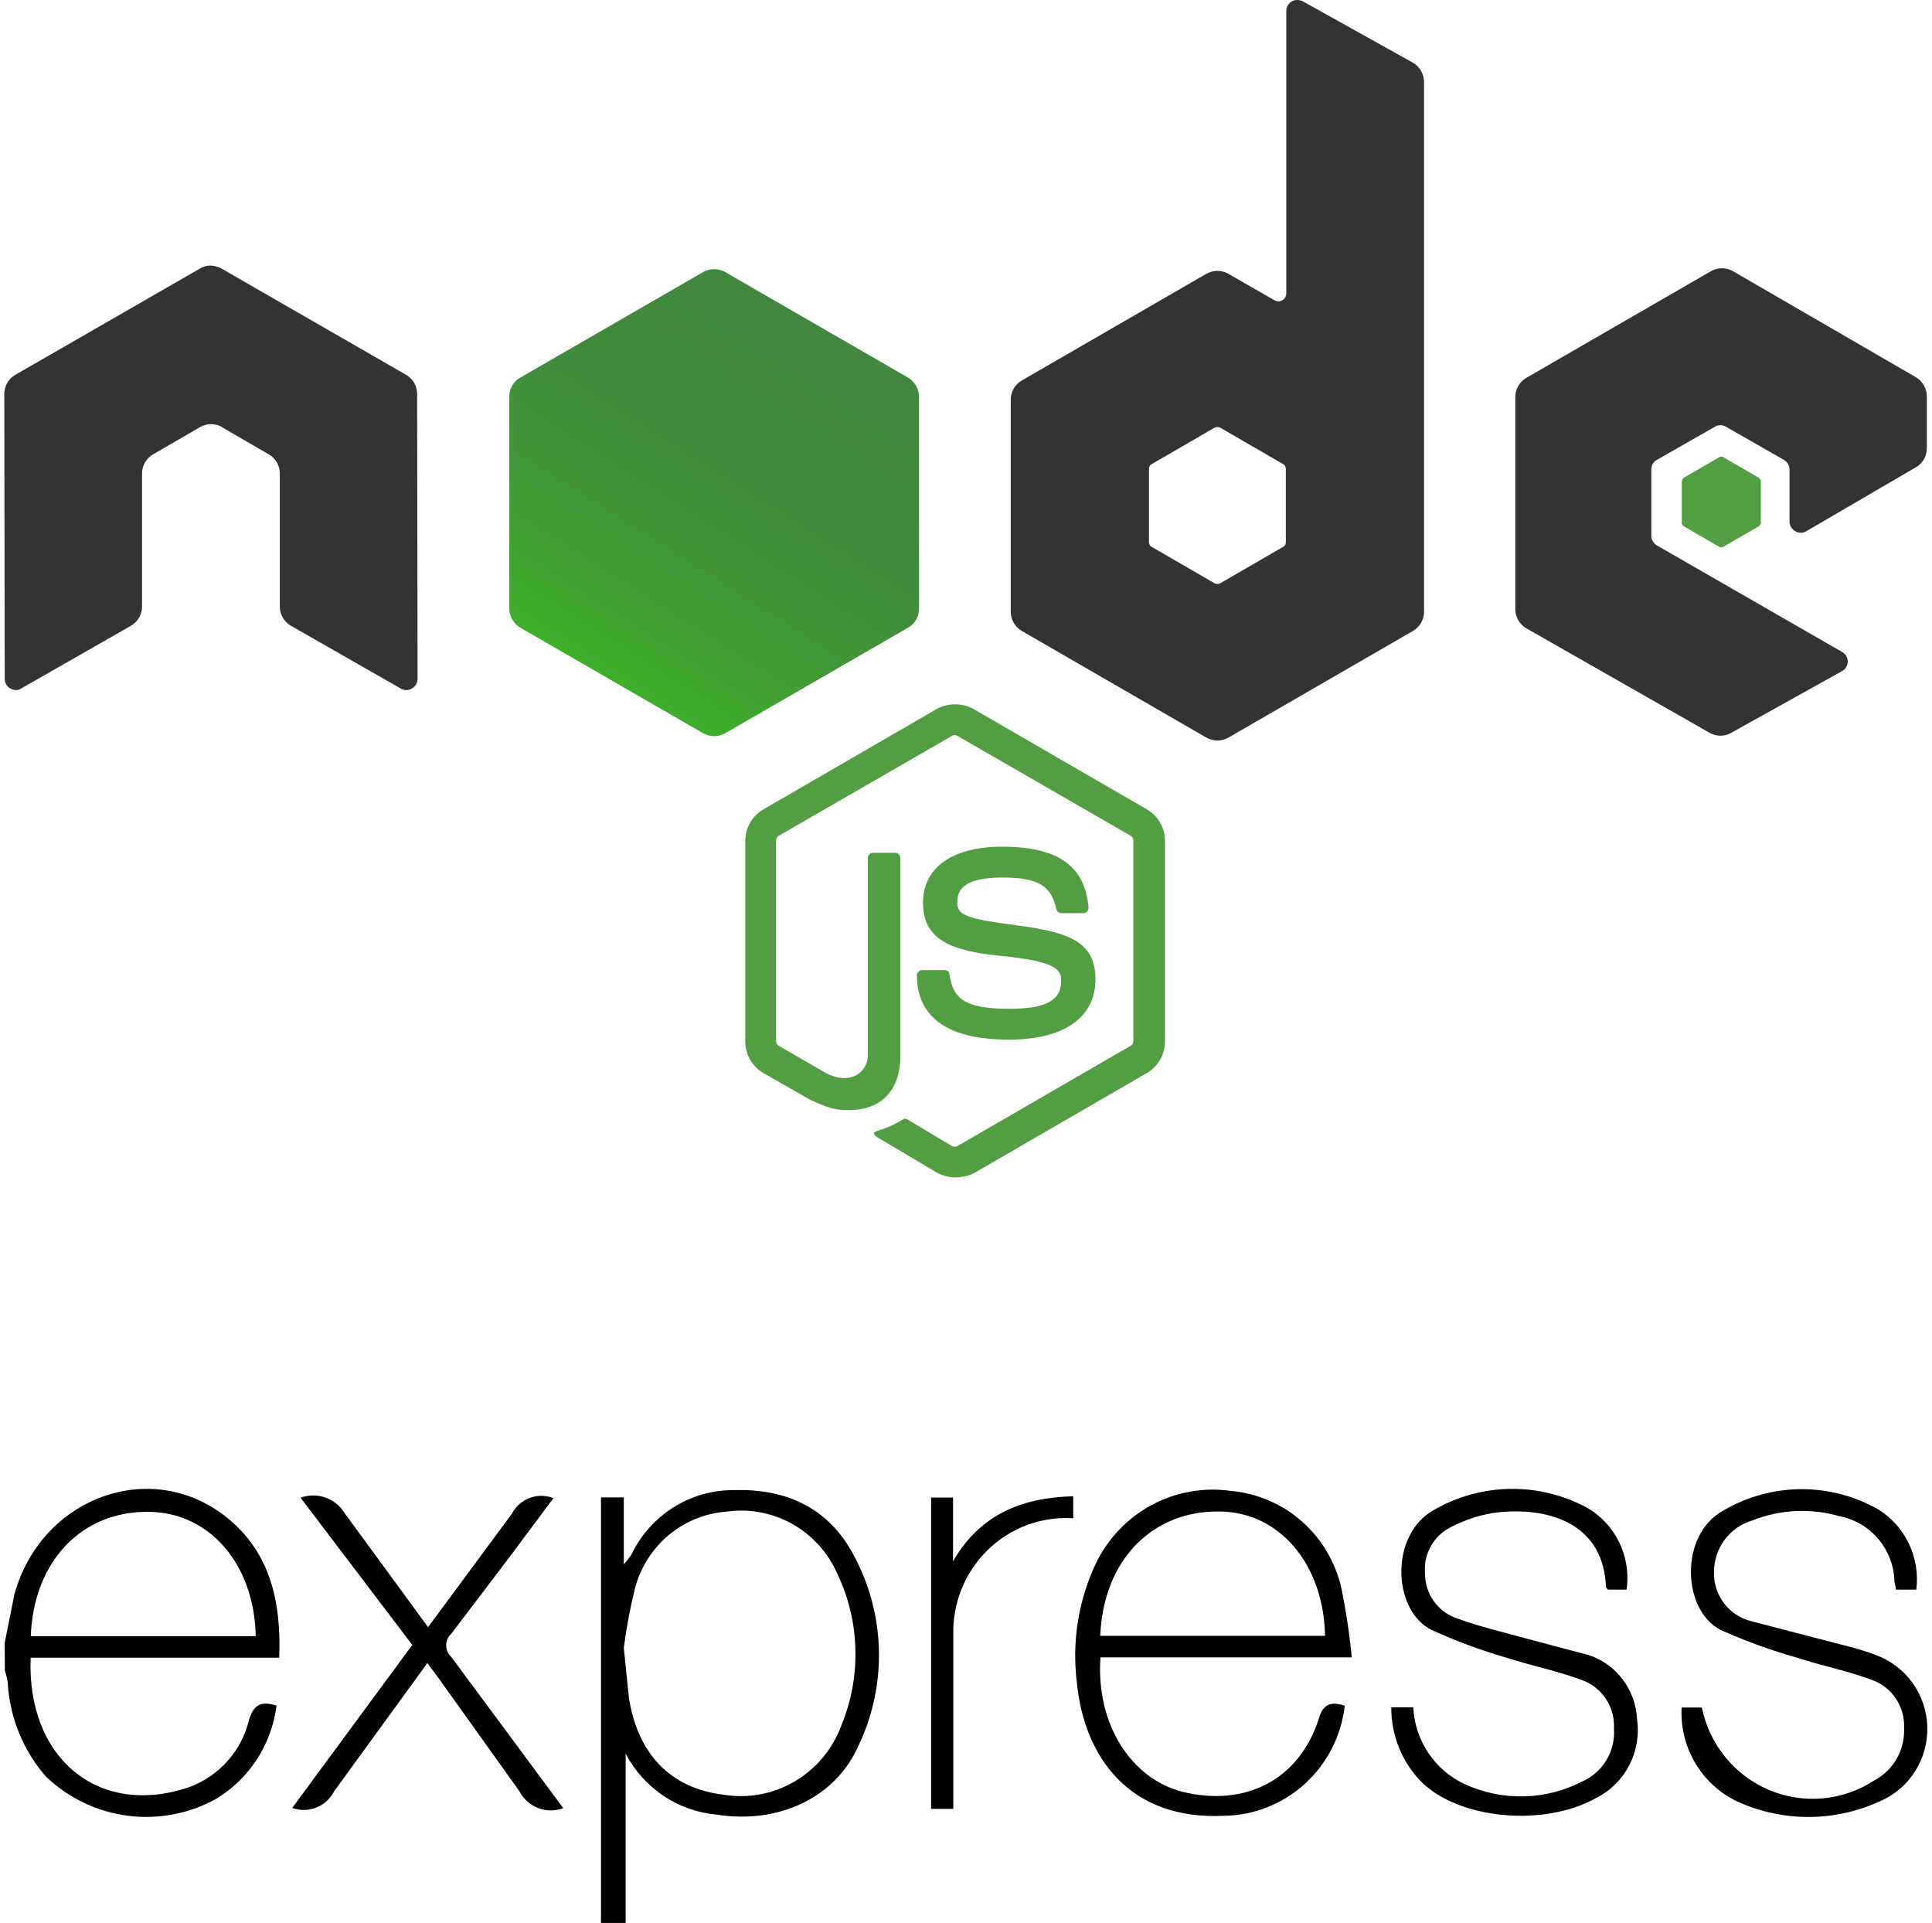
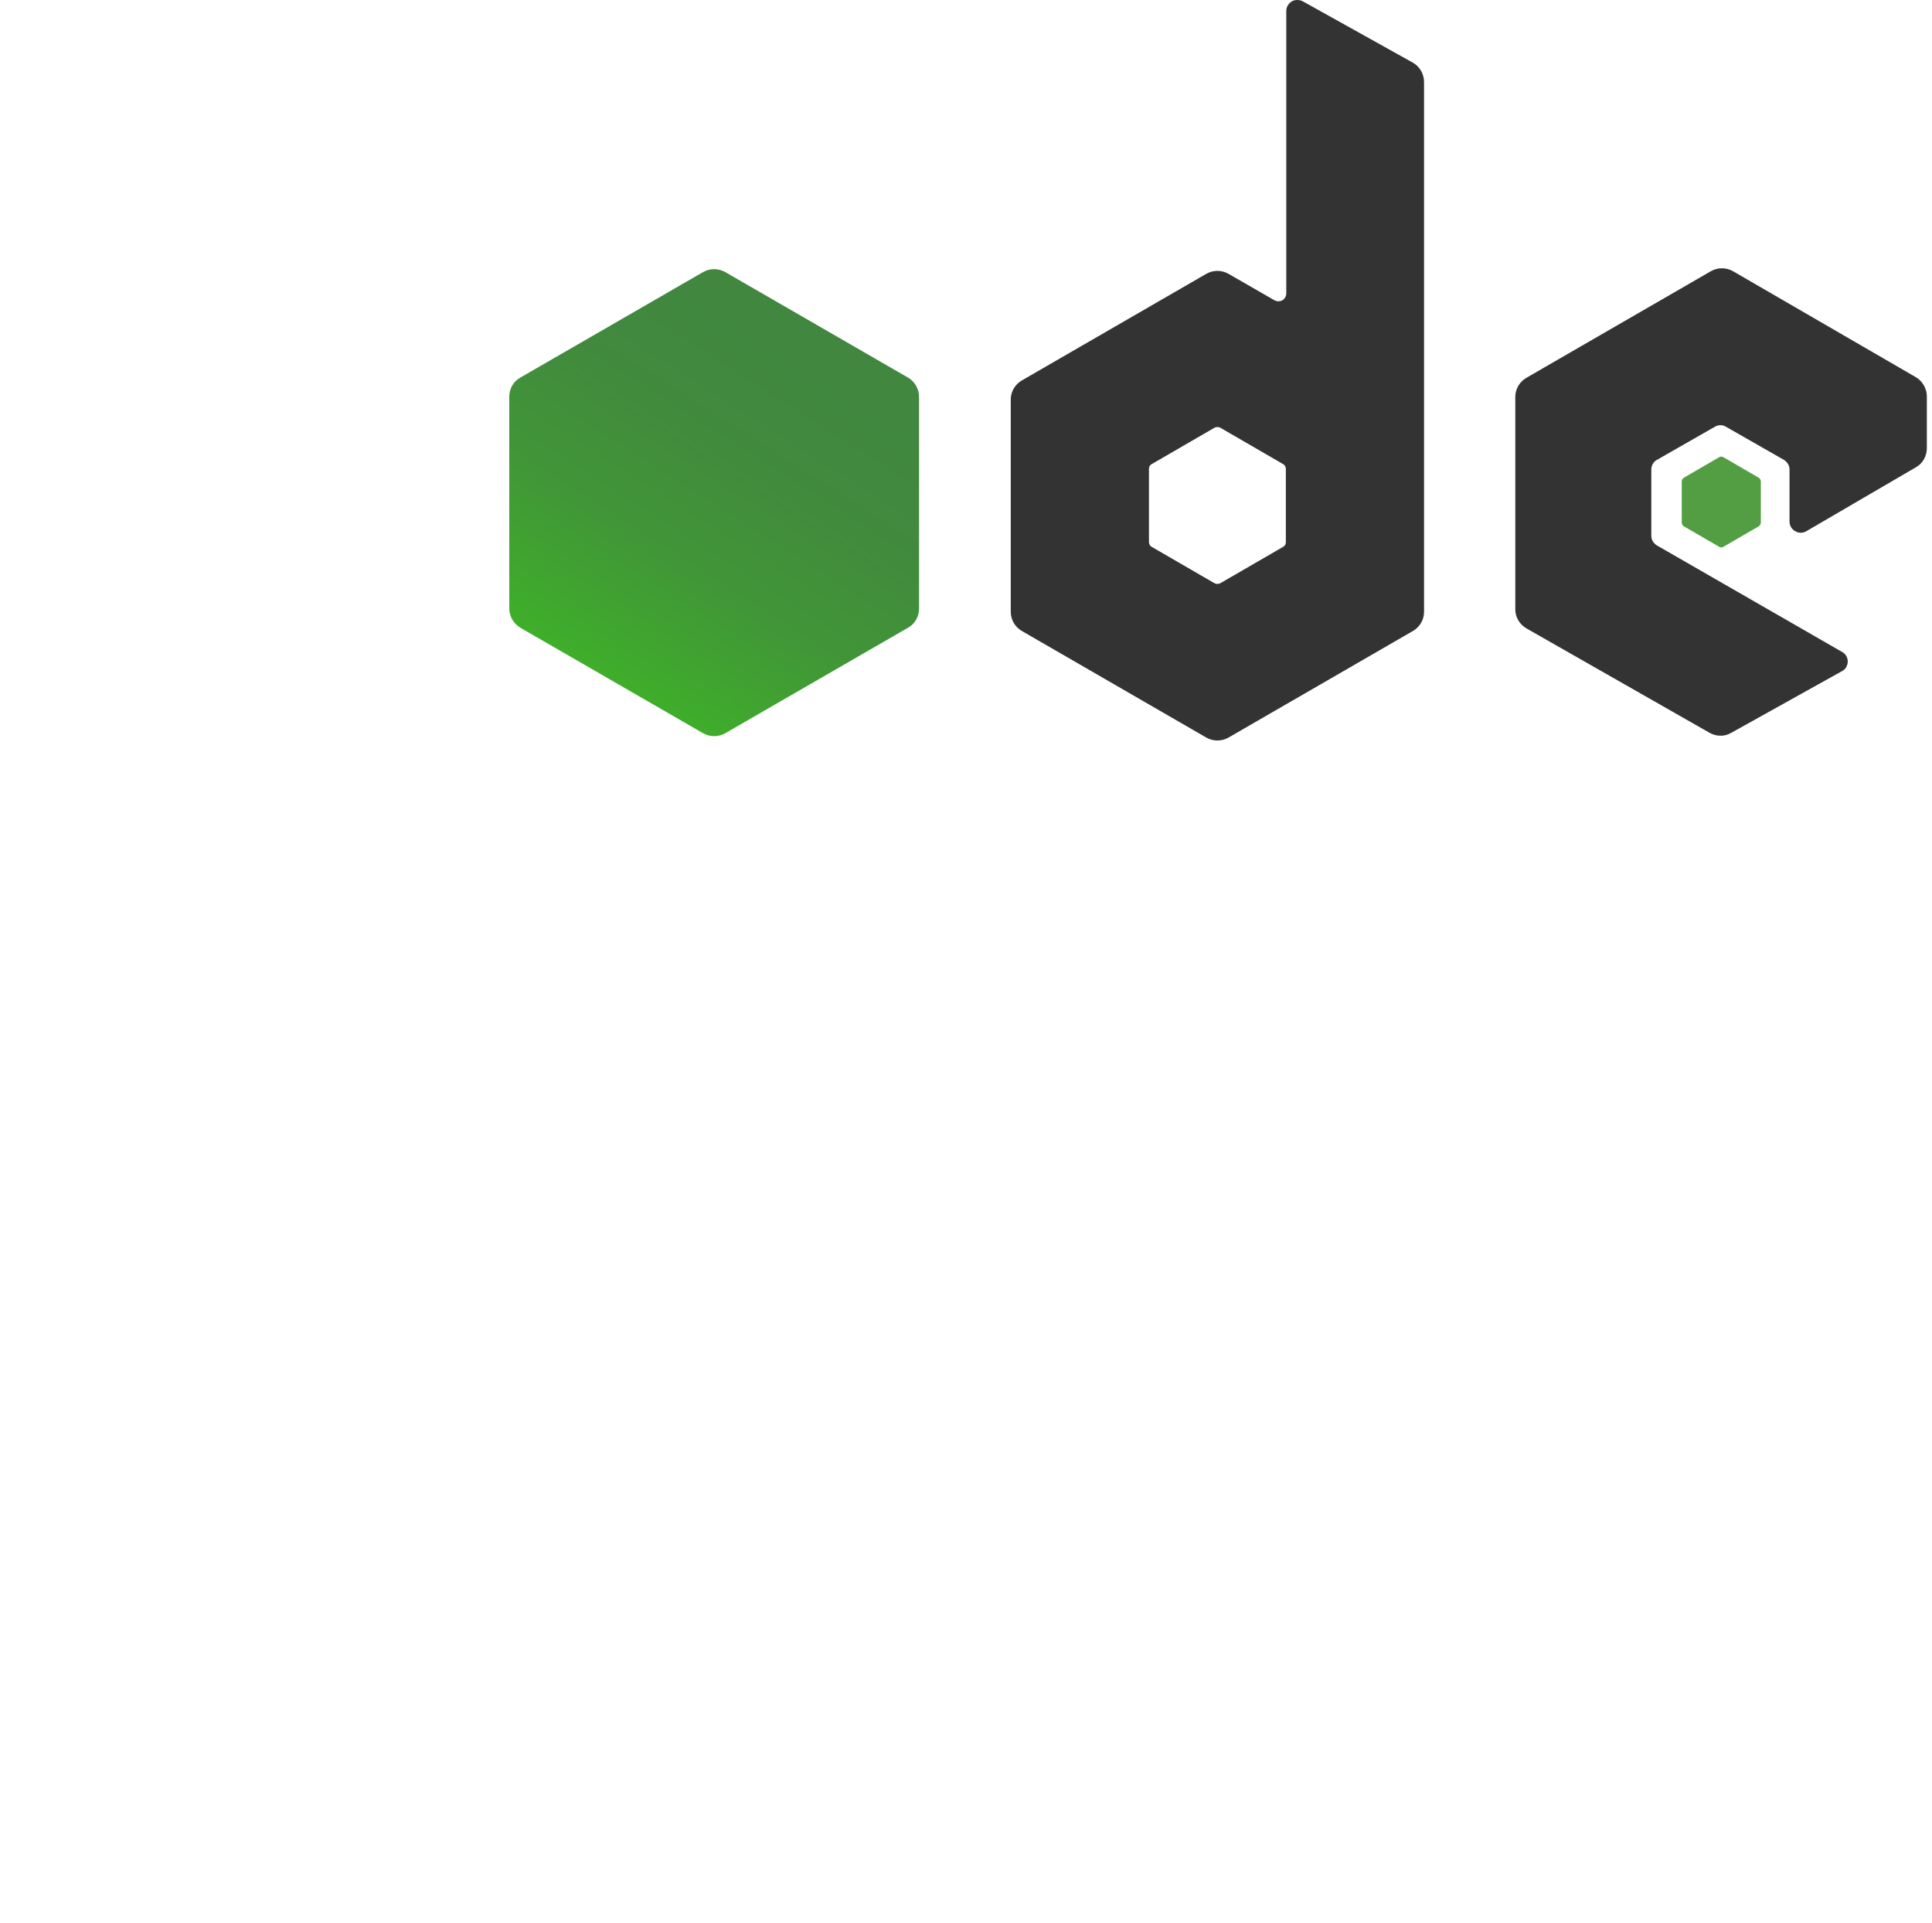
<svg xmlns="http://www.w3.org/2000/svg" width="414" height="412" viewBox="0 0 414 412" fill="none">
  <g clip-path="url(#clip0_1211_426)">
-     <path d="M204.672 252.27C203.275 252.27 201.971 251.898 200.761 251.246L188.375 243.889C186.513 242.865 187.444 242.492 188.003 242.306C190.517 241.468 190.983 241.282 193.59 239.792C193.87 239.606 194.242 239.699 194.521 239.885L204.02 245.565C204.393 245.752 204.858 245.752 205.138 245.565L242.294 224.054C242.666 223.868 242.852 223.495 242.852 223.03V180.1C242.852 179.634 242.666 179.262 242.294 179.076L205.138 157.657C204.765 157.471 204.299 157.471 204.02 157.657L166.864 179.076C166.491 179.262 166.305 179.727 166.305 180.1V223.03C166.305 223.402 166.491 223.868 166.864 224.054L177.014 229.921C182.509 232.714 185.954 229.455 185.954 226.196V183.825C185.954 183.266 186.42 182.707 187.072 182.707H191.821C192.38 182.707 192.938 183.173 192.938 183.825V226.196C192.938 233.553 188.934 237.836 181.95 237.836C179.808 237.836 178.132 237.836 173.383 235.508L163.605 229.921C161.183 228.524 159.693 225.916 159.693 223.123V180.193C159.693 177.399 161.183 174.792 163.605 173.395L200.761 151.884C203.089 150.58 206.255 150.58 208.583 151.884L245.739 173.395C248.16 174.792 249.65 177.399 249.65 180.193V223.123C249.65 225.916 248.16 228.524 245.739 229.921L208.583 251.432C207.372 251.991 205.976 252.27 204.672 252.27ZM216.126 222.75C199.83 222.75 196.477 215.3 196.477 208.968C196.477 208.409 196.943 207.851 197.595 207.851H202.437C202.996 207.851 203.461 208.223 203.461 208.782C204.206 213.717 206.348 216.139 216.219 216.139C224.041 216.139 227.394 214.369 227.394 210.179C227.394 207.758 226.463 205.988 214.264 204.778C204.113 203.753 197.781 201.518 197.781 193.417C197.781 185.874 204.113 181.404 214.729 181.404C226.649 181.404 232.516 185.501 233.261 194.441C233.261 194.72 233.168 195 232.981 195.279C232.795 195.465 232.516 195.652 232.236 195.652H227.394C226.928 195.652 226.463 195.279 226.37 194.813C225.252 189.692 222.365 188.015 214.729 188.015C206.162 188.015 205.138 190.995 205.138 193.23C205.138 195.931 206.348 196.769 217.895 198.259C229.35 199.749 234.751 201.891 234.751 209.899C234.658 218.094 227.953 222.75 216.126 222.75Z" fill="#539E43" />
-     <path d="M89.386 84.37C89.386 82.693 88.454 81.11 86.964 80.272L47.48 57.55C46.828 57.178 46.083 56.991 45.338 56.898H44.966C44.221 56.898 43.476 57.178 42.824 57.55L3.34 80.272C1.85 81.11 0.919 82.693 0.919 84.37L1.012 145.458C1.012 146.296 1.477 147.134 2.222 147.507C2.967 147.972 3.899 147.972 4.551 147.507L28.017 134.097C29.508 133.259 30.439 131.676 30.439 130V101.411C30.439 99.735 31.37 98.152 32.86 97.314L42.824 91.54C43.569 91.074 44.407 90.888 45.245 90.888C46.083 90.888 46.922 91.074 47.573 91.54L57.538 97.314C59.028 98.152 59.959 99.735 59.959 101.411V130C59.959 131.676 60.89 133.259 62.38 134.097L85.847 147.507C86.592 147.972 87.523 147.972 88.268 147.507C89.013 147.134 89.479 146.296 89.479 145.458L89.386 84.37Z" fill="#333333" />
    <path d="M279.17 0.279C278.425 -0.093 277.494 -0.093 276.842 0.279C276.097 0.745 275.632 1.49 275.632 2.328V62.858C275.632 63.417 275.352 63.975 274.794 64.348C274.235 64.627 273.676 64.627 273.117 64.348L263.246 58.667C261.756 57.829 259.987 57.829 258.497 58.667L219.013 81.483C217.523 82.321 216.592 83.904 216.592 85.58V131.117C216.592 132.793 217.523 134.377 219.013 135.215L258.497 158.03C259.987 158.868 261.756 158.868 263.246 158.03L302.73 135.215C304.22 134.377 305.152 132.793 305.152 131.117V17.6C305.152 15.831 304.22 14.248 302.73 13.41L279.17 0.279ZM275.539 116.124C275.539 116.59 275.352 116.963 274.98 117.149L261.477 124.971C261.104 125.157 260.639 125.157 260.266 124.971L246.764 117.149C246.391 116.963 246.205 116.497 246.205 116.124V100.48C246.205 100.014 246.391 99.642 246.764 99.455L260.266 91.633C260.639 91.447 261.104 91.447 261.477 91.633L274.98 99.455C275.352 99.642 275.539 100.107 275.539 100.48V116.124Z" fill="#333333" />
    <path d="M410.567 100.107C412.057 99.269 412.895 97.686 412.895 96.01V84.928C412.895 83.252 411.964 81.669 410.567 80.831L371.362 58.109C369.872 57.271 368.103 57.271 366.613 58.109L327.129 80.924C325.639 81.762 324.708 83.345 324.708 85.021V130.558C324.708 132.235 325.639 133.818 327.129 134.656L366.334 157.005C367.823 157.844 369.593 157.844 370.99 157.005L394.736 143.782C395.481 143.409 395.947 142.571 395.947 141.733C395.947 140.895 395.481 140.057 394.736 139.685L355.066 116.869C354.321 116.404 353.855 115.659 353.855 114.821V100.573C353.855 99.735 354.321 98.897 355.066 98.524L367.451 91.447C368.196 90.981 369.127 90.981 369.872 91.447L382.258 98.524C383.003 98.99 383.468 99.735 383.468 100.573V111.748C383.468 112.586 383.934 113.424 384.679 113.796C385.424 114.262 386.355 114.262 387.1 113.796L410.567 100.107Z" fill="#333333" />
    <path d="M368.382 97.965C368.662 97.779 369.034 97.779 369.313 97.965L376.856 102.342C377.136 102.528 377.322 102.808 377.322 103.18V111.934C377.322 112.306 377.136 112.586 376.856 112.772L369.313 117.149C369.034 117.335 368.662 117.335 368.382 117.149L360.839 112.772C360.56 112.586 360.374 112.306 360.374 111.934V103.18C360.374 102.808 360.56 102.528 360.839 102.342L368.382 97.965Z" fill="#539E43" />
    <path d="M155.41 58.295C153.92 57.457 152.151 57.457 150.661 58.295L111.456 80.924C109.966 81.762 109.128 83.345 109.128 85.021V130.372C109.128 132.048 110.059 133.632 111.456 134.47L150.661 157.099C152.151 157.937 153.92 157.937 155.41 157.099L194.615 134.47C196.105 133.632 196.943 132.048 196.943 130.372V85.021C196.943 83.345 196.011 81.762 194.615 80.924L155.41 58.295Z" fill="url(#paint0_linear_1211_426)" />
  </g>
-   <path d="M128.783 412V320.819H133.672V335.162C134.25 334.526 134.783 333.851 135.268 333.14C139.352 324.57 147.965 319.161 157.368 319.268C168.516 318.932 177.575 323.106 182.898 333.14C186.286 339.374 188.15 346.337 188.335 353.448C188.52 360.559 187.021 367.611 183.962 374.016C179.002 385.261 166.752 390.852 153.637 388.798C149.555 388.447 145.625 387.068 142.206 384.786C138.787 382.503 135.988 379.391 134.064 375.733V411.996L128.783 412ZM133.672 353.074L134.768 363.78C136.7 375.967 143.823 383.168 155.006 384.521C160.257 385.395 165.646 384.399 170.252 381.703C174.859 379.008 178.4 374.779 180.27 369.739C184.619 359.254 184.298 347.384 179.409 337.144C177.413 332.626 174.018 328.888 169.736 326.495C165.454 324.101 160.518 323.183 155.674 323.878C151.128 324.212 146.797 325.971 143.284 328.909C139.771 331.848 137.249 335.82 136.07 340.274C135.029 344.489 134.228 348.762 133.672 353.07V353.074ZM288.167 365.466C287.425 371.886 284.404 377.815 279.665 382.15C274.926 386.486 268.791 388.933 262.402 389.036C241.898 390.08 232.276 376.307 230.747 360.413C229.683 351.782 231.068 343.023 234.74 335.158C237.296 329.763 241.484 325.331 246.696 322.504C251.908 319.677 257.875 318.602 263.732 319.434C269.3 319.913 274.578 322.151 278.819 325.831C283.06 329.512 286.05 334.448 287.365 339.942C288.407 344.946 289.173 350.005 289.661 355.096H235.812C234.815 369.506 242.469 381.091 253.32 383.884C266.834 387.247 278.384 381.324 282.577 368.327C283.508 364.991 285.206 364.52 288.202 365.466H288.167ZM235.773 350.482H283.939C283.637 335.13 274.187 323.973 261.37 323.846C246.897 323.609 236.403 334.319 235.773 350.482ZM298.122 365.802H302.843C303.016 369.321 304.146 372.722 306.107 375.633C308.068 378.544 310.785 380.852 313.959 382.301C317.944 384.116 322.283 384.997 326.651 384.881C331.02 384.764 335.307 383.653 339.192 381.629C341.31 380.664 343.084 379.065 344.274 377.048C345.465 375.03 346.015 372.692 345.849 370.348C345.971 368.088 345.361 365.85 344.112 363.972C342.862 362.094 341.042 360.679 338.926 359.943C333.731 357.988 328.208 356.912 322.916 355.195C317.409 353.609 312.025 351.617 306.805 349.236C298.278 345.026 297.75 328.63 307.403 323.439C312.346 320.617 317.909 319.093 323.584 319.004C329.259 318.916 334.865 320.266 339.892 322.932C346.127 326.414 349.573 333.445 348.548 340.579H344.5C344.5 340.381 344.132 340.207 344.132 340.005C343.631 326.948 332.781 322.865 321.133 324.012C317.612 324.408 314.276 325.484 311.147 327.075C309.266 327.944 307.698 329.383 306.661 331.192C305.624 333.002 305.168 335.093 305.358 337.176C305.362 339.261 306.004 341.293 307.196 342.993C308.388 344.694 310.072 345.979 312.015 346.672C317.1 348.559 322.498 349.77 327.759 351.25L340.471 354.613C343.36 355.572 345.894 357.396 347.736 359.843C349.579 362.291 350.643 365.246 350.789 368.319C351.806 375.223 348.325 382.009 342.168 385.154C331.052 391.516 312.743 389.835 304.587 381.791C300.414 377.546 298.086 371.781 298.133 365.798L298.122 365.802ZM410.693 340.583H406.265C406.265 339.977 406.031 339.396 405.964 338.933C405.893 335.575 404.684 332.345 402.538 329.782C400.392 327.22 397.441 325.482 394.179 324.859C388.025 323.074 381.461 323.394 375.506 325.769C373.151 326.451 371.077 327.885 369.595 329.858C368.113 331.831 367.302 334.235 367.284 336.713C367.2 339.146 367.948 341.533 369.404 343.472C370.859 345.411 372.932 346.781 375.271 347.352L395.509 352.607C397.698 353.138 399.853 353.801 401.963 354.593C408.417 356.967 412.797 363.029 412.993 369.957C413.09 373.348 412.17 376.689 410.355 379.542C408.54 382.395 405.915 384.626 402.823 385.942C398.126 388.1 393.035 389.242 387.876 389.294C382.717 389.347 377.605 388.309 372.866 386.246C368.968 384.546 365.679 381.679 363.441 378.031C361.204 374.383 360.124 370.129 360.349 365.842H364.675C366.302 373.775 371.688 380.382 379.077 383.508C386.466 386.634 394.903 385.866 401.622 381.467C403.639 380.406 405.312 378.783 406.445 376.79C407.578 374.797 408.122 372.518 408.014 370.222C408.114 367.96 407.482 365.727 406.215 363.861C404.947 361.995 403.112 360.599 400.989 359.883C395.794 357.929 390.271 356.888 384.979 355.135C379.442 353.574 374.024 351.605 368.77 349.244C360.447 345.101 359.782 328.839 369.271 323.652C374.275 320.712 379.946 319.133 385.733 319.068C391.519 319.003 397.224 320.454 402.291 323.28C405.19 325.03 407.523 327.595 409.006 330.662C410.49 333.729 411.059 337.166 410.646 340.555L410.693 340.583ZM120.737 387.39C118.994 388.056 117.071 388.055 115.329 387.385C113.587 386.715 112.148 385.423 111.283 383.754L94.073 359.677L91.578 356.314L71.606 383.789C70.792 385.387 69.43 386.63 67.776 387.287C66.122 387.944 64.288 387.969 62.617 387.358L88.347 352.441L64.409 320.89C67.96 319.593 71.918 321.001 73.894 324.254L91.73 348.627L109.672 324.349C110.492 322.778 111.854 321.567 113.499 320.947C115.144 320.326 116.957 320.338 118.594 320.981L109.304 333.449L96.721 350.015C96.372 350.331 96.092 350.717 95.901 351.15C95.71 351.582 95.611 352.05 95.611 352.524C95.611 352.997 95.71 353.466 95.901 353.898C96.092 354.33 96.372 354.717 96.721 355.032L120.686 387.39H120.737ZM229.984 320.554V325.302C226.617 325.079 223.242 325.572 220.075 326.75C216.909 327.928 214.021 329.764 211.6 332.141C209.178 334.517 207.276 337.381 206.016 340.547C204.757 343.713 204.167 347.111 204.286 350.522C204.286 361.611 204.286 372.7 204.286 383.789V387.56H199.526V320.851H204.219V334.521C209.977 324.55 218.864 320.851 230.015 320.582L229.984 320.554ZM1.008 352.005L3.104 341.532C8.862 320.823 32.331 312.206 48.477 325.033C57.931 332.543 60.29 343.182 59.828 355.171H6.566C5.705 376.584 20.98 389.514 40.517 382.915C46.956 380.541 51.802 375.128 53.398 368.402C54.43 365.039 56.136 364.461 59.257 365.434C58.737 369.534 57.304 373.461 55.067 376.92C52.83 380.378 49.846 383.279 46.342 385.403C40.551 388.607 33.907 389.876 27.36 389.03C20.814 388.183 14.699 385.265 9.891 380.691C5.134 375.282 2.263 368.445 1.704 361.224C1.704 360.037 1.313 358.93 1.039 357.861C1.013 355.865 1 353.913 1 352.005H1.008ZM6.632 350.557H54.798C54.497 335.035 44.812 324.024 31.896 323.921C17.518 323.723 7.231 334.493 6.597 350.49L6.632 350.557Z" fill="black" />
  <defs>
    <linearGradient id="paint0_linear_1211_426" x1="169.007" y1="75.164" x2="126.034" y2="142.686" gradientUnits="userSpaceOnUse">
      <stop stop-color="#41873F" />
      <stop offset="0.329" stop-color="#418B3D" />
      <stop offset="0.635" stop-color="#419637" />
      <stop offset="0.932" stop-color="#3FA92D" />
      <stop offset="1" stop-color="#3FAE2A" />
    </linearGradient>
    <clipPath id="clip0_1211_426">
      <rect width="412.535" height="253" fill="white" transform="translate(0.732)" />
    </clipPath>
  </defs>
</svg>